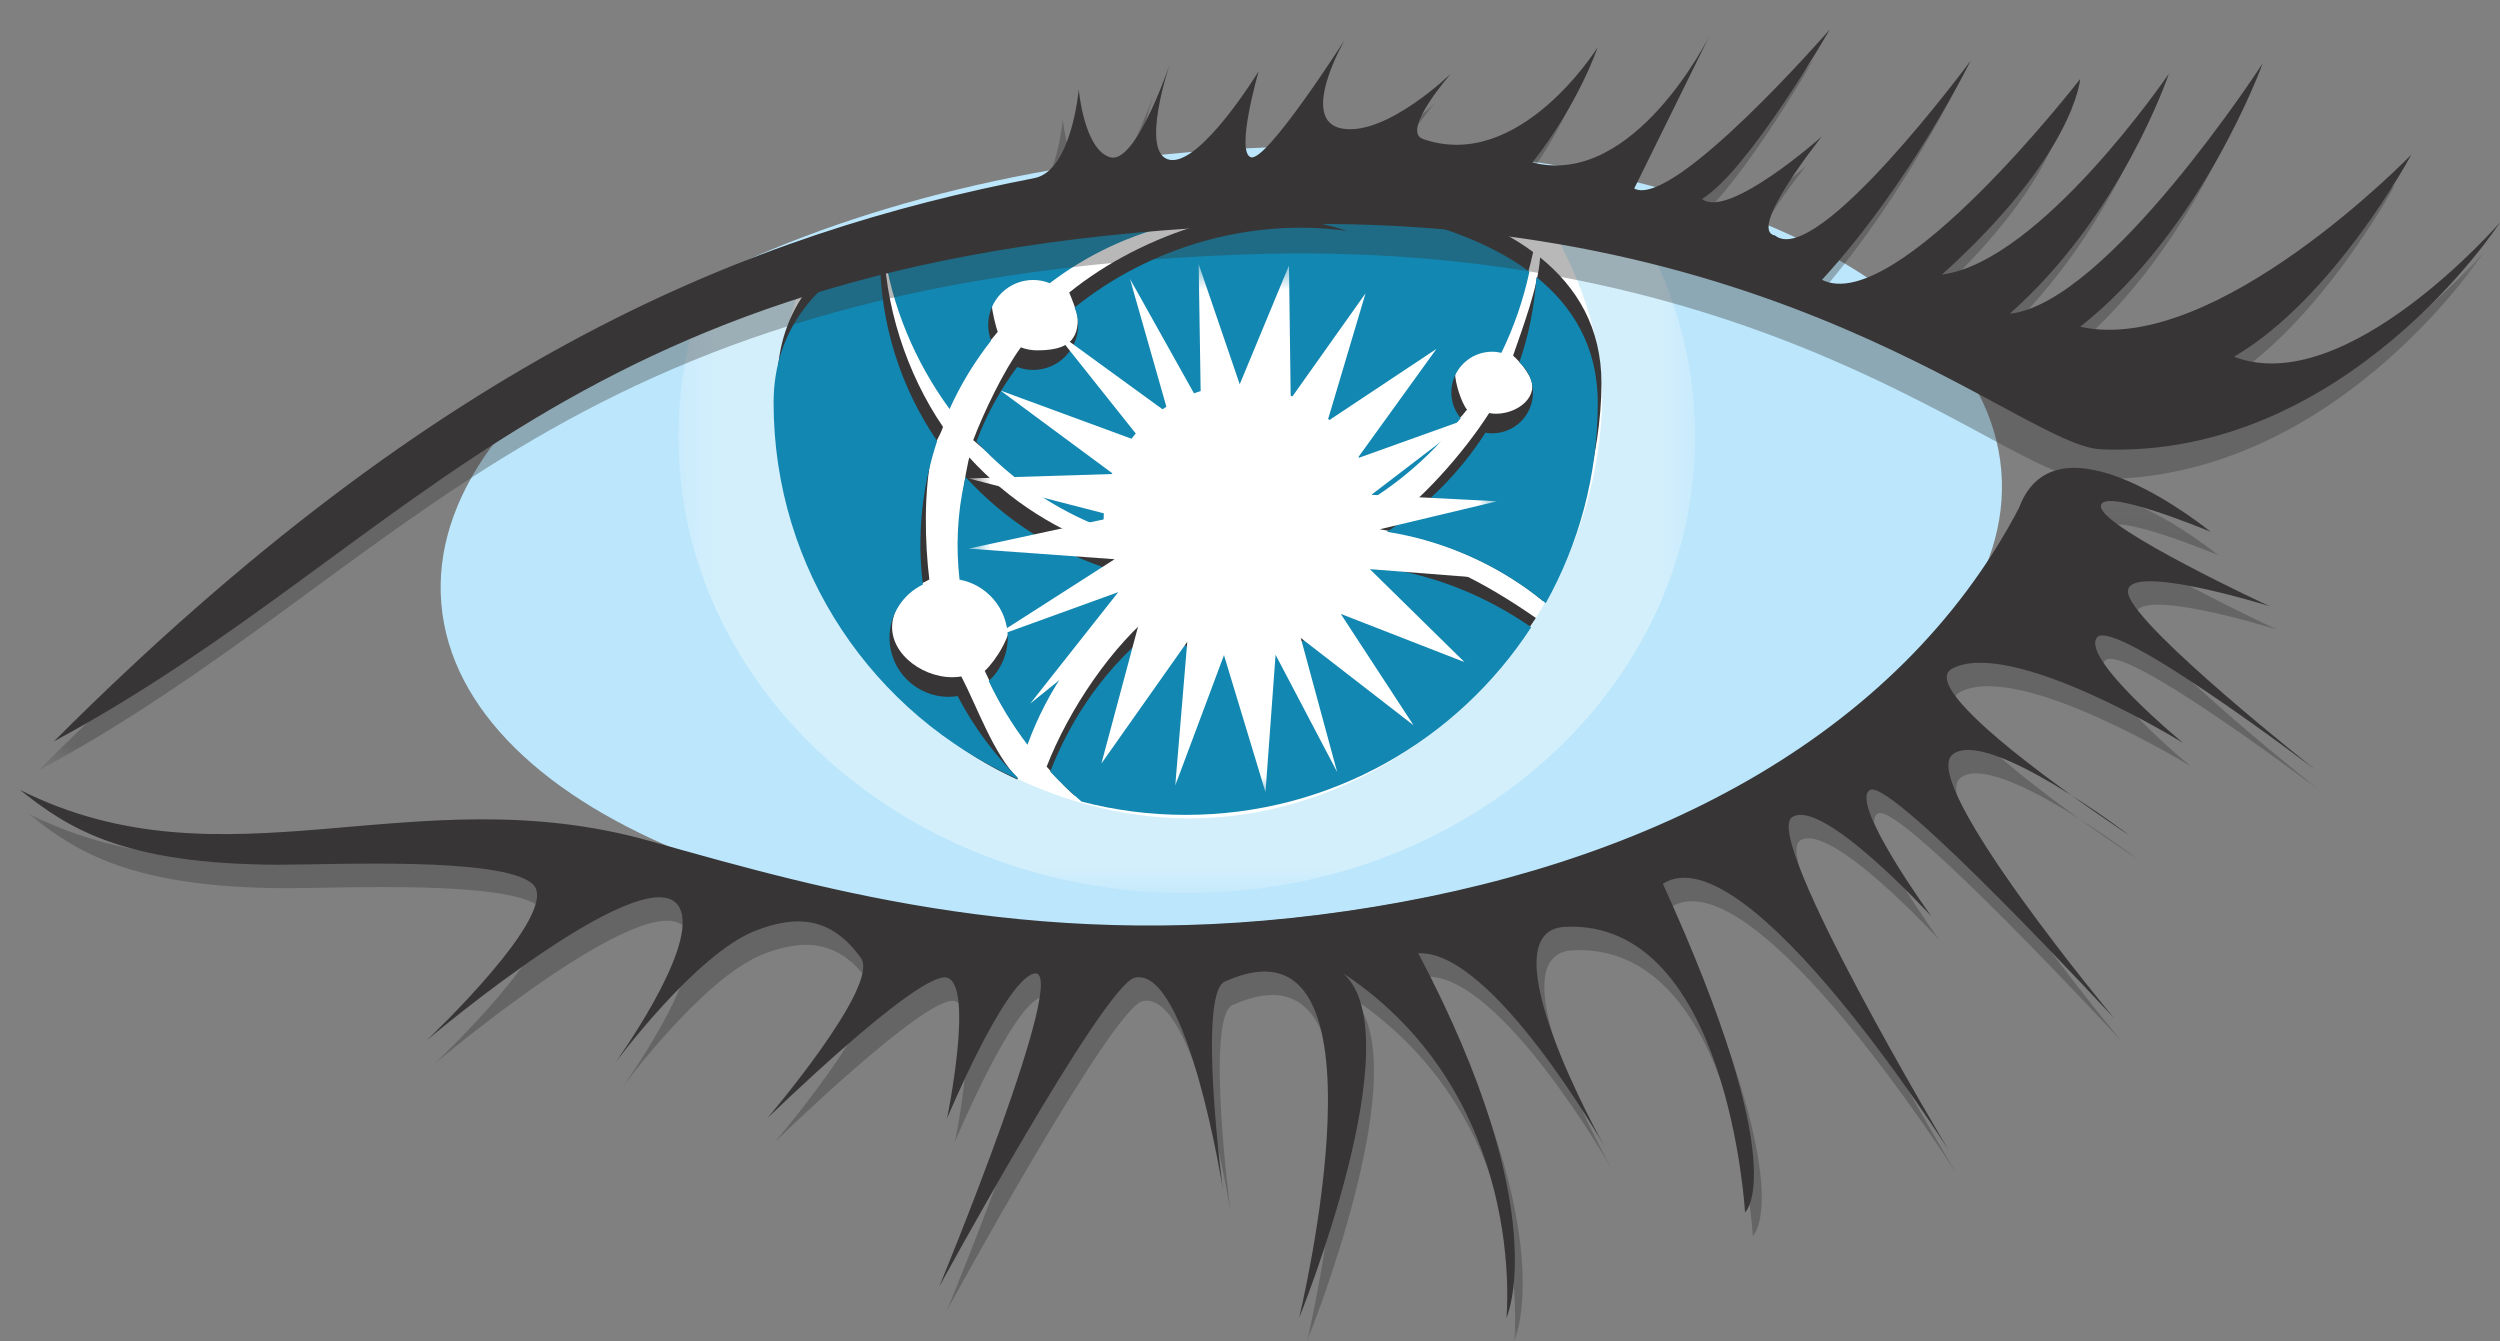
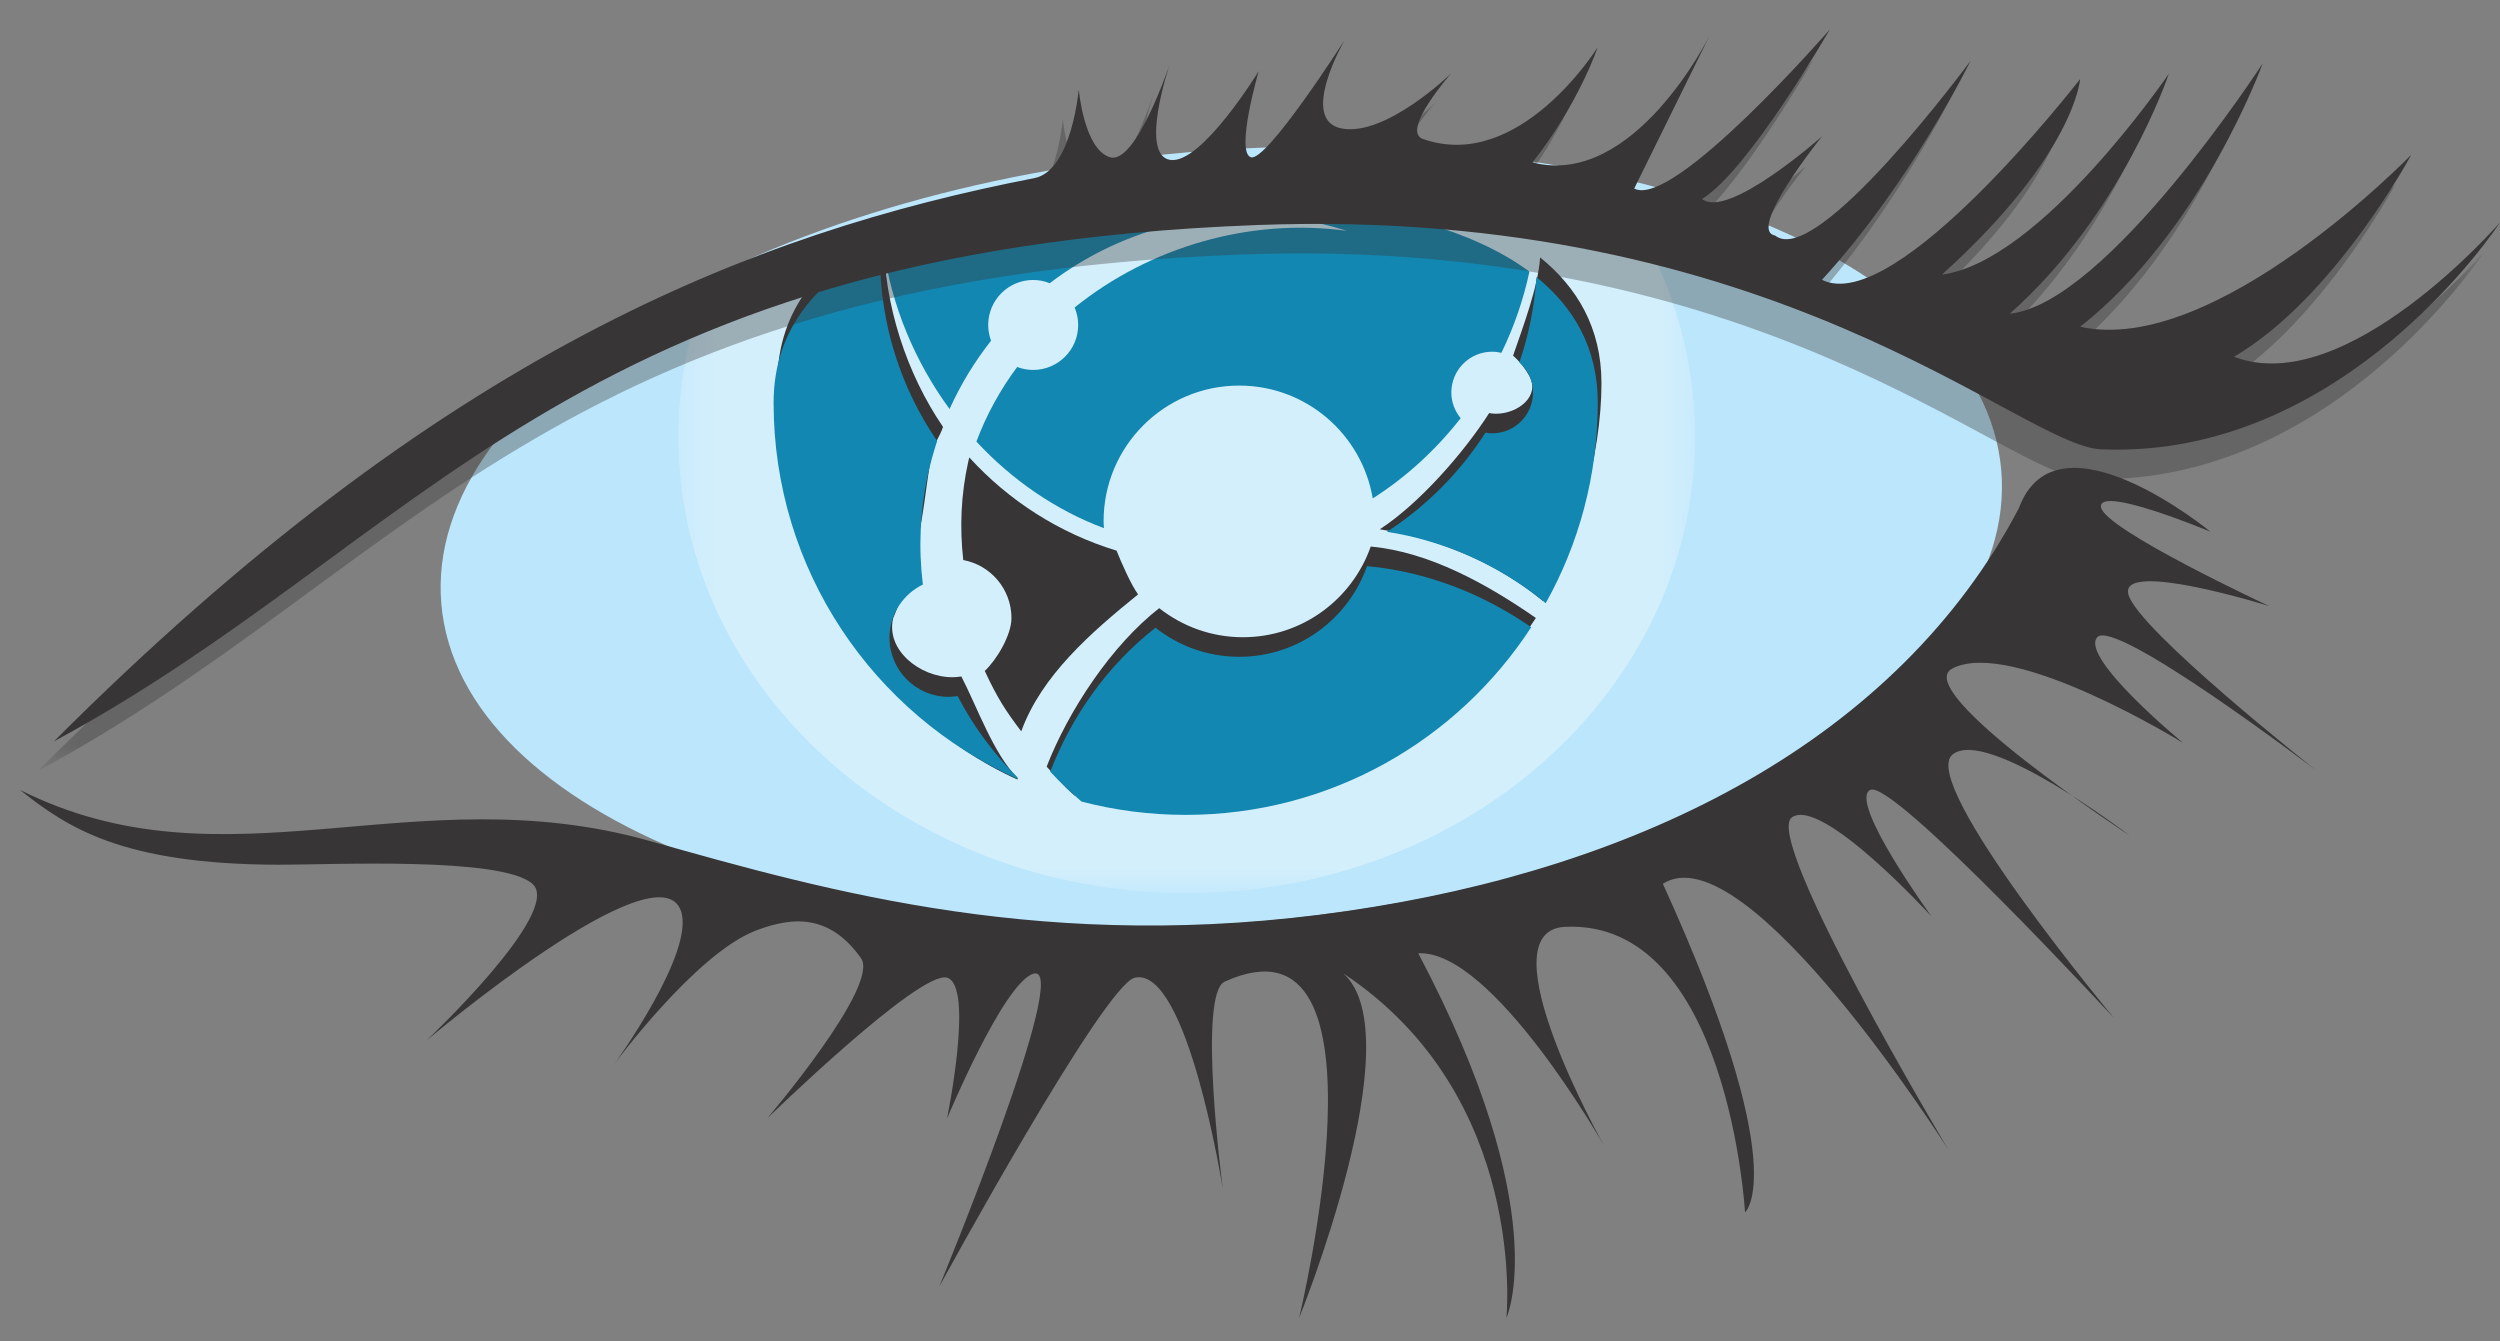
<svg xmlns="http://www.w3.org/2000/svg" width="82" height="44" viewBox="0 0 82 44" fill="none">
  <rect x="0" y="0" width="82" height="44" fill="#808080" stroke="none" />
  <path d="M65.641 15.421C66.239 22.391 55.27 29.025 41.141 30.237C27.012 31.449 15.073 26.78 14.476 19.811C13.877 12.84 24.846 6.206 38.975 4.994C53.104 3.782 65.043 8.45 65.641 15.421Z" fill="#BBE6FB" />
  <mask id="mask0_8_17434" style="mask-type:luminance" maskUnits="userSpaceOnUse" x="22" y="5" width="34" height="25">
    <path d="M22.25 5.809H55.6V29.295H22.25V5.809Z" fill="white" />
  </mask>
  <g mask="url(#mask0_8_17434)">
    <g opacity="0.35">
      <path d="M39.39 5.812C34 5.724 27.694 7.864 23.001 9.868C22.513 11.275 22.25 12.772 22.25 14.324C22.25 22.592 29.715 29.295 38.925 29.295C48.135 29.295 55.6 22.592 55.6 14.324C55.6 11.708 54.851 9.249 53.537 7.109C49.782 6.525 44.619 5.897 39.39 5.812Z" fill="white" />
    </g>
  </g>
-   <path d="M38.924 5.81C35.941 5.628 30.798 7.184 26.509 8.737C25.858 10.275 25.496 11.958 25.496 13.724C25.496 20.968 32.064 26.841 39.012 26.841C45.914 26.841 52.021 20.959 52.528 13.724C52.693 11.368 51.882 9.148 50.756 7.234C46.31 6.451 41.592 5.973 38.924 5.81Z" fill="white" />
-   <path d="M31.267 12.773C31.634 11.962 32.188 11.565 32.725 10.885C32.666 10.725 32.535 10.198 32.535 10.016C32.535 9.201 33.196 8.54 34.01 8.54C34.203 8.54 34.386 8.579 34.554 8.645C36.996 6.784 40.211 5.973 43.442 6.695C43.737 6.762 44.026 6.842 44.31 6.931C41.117 6.488 37.518 7.619 35.07 9.595C35.145 9.771 35.352 10.275 35.352 10.478C35.352 11.293 34.825 11.491 34.01 11.491C33.825 11.491 33.648 11.456 33.485 11.393C32.932 12.136 32.254 13.551 31.922 14.435C33.276 15.646 34.499 16.085 36.093 16.681C36.089 16.605 36.148 16.535 36.148 16.457C36.148 14.001 38.311 12.004 40.768 12.004C42.969 12.004 44.792 13.605 45.148 15.705C46.246 15.007 47.309 14.471 48.118 13.435C47.929 13.205 47.725 12.552 47.725 12.231C47.725 11.492 48.325 10.893 49.065 10.893C49.169 10.893 49.27 10.908 49.368 10.93C49.779 10.086 50.089 9.191 50.287 8.267C46.445 5.423 39.013 5.811 39.013 5.811C39.013 5.811 33.098 5.503 29.094 7.454C29.361 9.385 30.131 11.22 31.267 12.773Z" fill="#373535" />
  <path d="M49.629 11.665C49.9 11.909 50.048 12.124 50.165 12.334C50.524 12.98 49.804 13.571 49.064 13.571C48.989 13.571 48.917 13.561 48.845 13.549C48.012 14.85 46.553 16.519 45.257 17.36C47.244 17.685 49.118 18.481 50.609 19.711C51.695 17.765 52.528 14.956 52.528 12.569C52.528 10.752 51.726 9.421 50.516 8.444C50.452 9.417 49.933 10.778 49.629 11.665Z" fill="#373535" />
  <path d="M33.497 23.988C34.159 22.16 35.788 20.743 37.329 19.496C37.103 19.188 36.765 18.423 36.624 18.062C34.745 17.49 33.082 16.42 31.793 15.004C31.783 15.045 31.772 15.085 31.762 15.127C31.519 16.215 31.474 17.305 31.595 18.369C32.495 18.537 33.176 19.325 33.176 20.274C33.176 20.836 32.683 21.651 32.3 22.006C32.716 22.903 33 23.336 33.497 23.988Z" fill="#373535" />
-   <path d="M33.38 25.523C32.59 24.738 32.044 23.172 31.532 22.188C31.436 22.203 31.338 22.213 31.237 22.213C30.166 22.213 29.044 21.314 29.297 20.273C29.438 19.698 29.835 19.321 30.482 19.007C30.335 17.814 30.295 16.1 30.572 14.861C30.651 14.506 30.819 14.34 30.931 14.002C29.749 12.272 28.985 10.002 28.985 7.75C28.985 7.667 28.989 7.586 28.991 7.504C26.994 8.506 25.496 10.084 25.496 12.569C25.496 18.064 28.661 23.455 33.37 25.568C33.374 25.553 33.377 25.538 33.38 25.523Z" fill="#373535" />
+   <path d="M33.38 25.523C32.59 24.738 32.044 23.172 31.532 22.188C31.436 22.203 31.338 22.213 31.237 22.213C30.166 22.213 29.044 21.314 29.297 20.273C30.335 17.814 30.295 16.1 30.572 14.861C30.651 14.506 30.819 14.34 30.931 14.002C29.749 12.272 28.985 10.002 28.985 7.75C28.985 7.667 28.989 7.586 28.991 7.504C26.994 8.506 25.496 10.084 25.496 12.569C25.496 18.064 28.661 23.455 33.37 25.568C33.374 25.553 33.377 25.538 33.38 25.523Z" fill="#373535" />
  <path d="M44.96 17.927C44.352 19.657 42.706 20.901 40.767 20.901C39.73 20.901 38.779 20.543 38.022 19.948C36.463 21.162 35.049 23.295 34.33 25.145C34.653 25.492 34.878 25.778 35.239 26.086C36.33 26.37 37.832 26.086 39.012 26.086C43.761 26.086 47.966 23.973 50.377 20.269C48.774 19.159 46.883 18.103 44.96 17.927Z" fill="#373535" />
  <path d="M31.146 13.416C31.512 12.605 31.971 11.855 32.507 11.175C32.448 11.015 32.413 10.841 32.413 10.659C32.413 9.845 33.074 9.183 33.888 9.183C34.081 9.183 34.264 9.222 34.432 9.289C36.874 7.427 40.089 6.616 43.32 7.338C43.615 7.405 43.904 7.485 44.189 7.574C40.996 7.131 37.696 8.11 35.248 10.086C35.323 10.262 35.364 10.456 35.364 10.659C35.364 11.474 34.703 12.134 33.888 12.134C33.703 12.134 33.527 12.099 33.363 12.037C32.81 12.779 32.358 13.6 32.026 14.484C33.189 15.737 34.616 16.728 36.21 17.324C36.206 17.248 36.198 17.173 36.198 17.095C36.198 14.639 38.189 12.647 40.646 12.647C42.847 12.647 44.67 14.248 45.026 16.348C46.124 15.65 47.101 14.752 47.91 13.716C47.721 13.486 47.604 13.195 47.604 12.874C47.604 12.135 48.203 11.536 48.943 11.536C49.047 11.536 49.148 11.551 49.246 11.573C49.657 10.729 49.967 9.834 50.165 8.91C46.324 6.066 38.891 6.454 38.891 6.454C38.891 6.454 32.976 6.146 28.972 8.097C29.239 10.028 30.009 11.863 31.146 13.416Z" fill="#1287B1" />
  <path d="M49.836 11.884C50.108 12.129 50.282 12.48 50.282 12.874C50.282 13.614 49.682 14.213 48.943 14.213C48.868 14.213 48.795 14.203 48.723 14.191C47.89 15.493 46.786 16.603 45.49 17.443C47.406 17.742 49.209 18.555 50.7 19.785C51.786 17.839 52.407 15.598 52.407 13.212C52.407 11.395 51.605 10.064 50.394 9.087C50.331 10.06 50.14 10.998 49.836 11.884Z" fill="#1287B1" />
-   <path d="M33.701 24.428C34.364 22.6 35.514 20.959 37.055 19.712C36.829 19.404 36.644 19.066 36.503 18.704C34.623 18.133 32.961 17.063 31.671 15.647C31.662 15.688 31.649 15.728 31.64 15.769C31.397 16.858 31.352 17.948 31.473 19.012C32.373 19.18 33.054 19.968 33.054 20.916C33.054 21.479 32.813 21.985 32.43 22.339C32.777 23.075 33.204 23.776 33.701 24.428Z" fill="#1287B1" />
  <path d="M33.375 25.502C32.585 24.716 31.922 23.814 31.41 22.831C31.314 22.846 31.216 22.856 31.116 22.856C30.044 22.856 29.176 21.987 29.176 20.916C29.176 20.149 29.623 19.487 30.27 19.173C30.123 17.981 30.173 16.743 30.45 15.504C30.53 15.149 30.627 14.803 30.738 14.465C29.556 12.736 28.864 10.645 28.864 8.393C28.864 8.31 28.867 8.229 28.869 8.148C26.872 9.149 25.374 10.728 25.374 13.212C25.374 18.707 28.656 23.433 33.365 25.546C33.368 25.532 33.371 25.517 33.375 25.502Z" fill="#1287B1" />
  <path d="M44.839 18.569C44.23 20.3 42.584 21.543 40.646 21.543C39.608 21.543 38.657 21.185 37.901 20.59C36.342 21.805 35.165 23.459 34.447 25.31C34.769 25.657 35.113 25.984 35.475 26.292C36.566 26.576 37.71 26.728 38.891 26.728C43.639 26.728 47.813 24.276 50.224 20.573C48.621 19.462 46.761 18.745 44.839 18.569Z" fill="#1287B1" />
  <mask id="mask1_8_17434" style="mask-type:luminance" maskUnits="userSpaceOnUse" x="31" y="8" width="19" height="18">
-     <path d="M31.766 8.662H49.104V25.984H31.766V8.662Z" fill="white" />
-   </mask>
+     </mask>
  <g mask="url(#mask1_8_17434)">
    <path d="M44.995 17.422L49.104 16.442L44.979 16.231L48.336 13.666L44.527 15.031L47.115 11.444L43.54 13.82L44.79 9.621L42.335 13.082L42.279 8.708L40.663 12.604L39.316 8.662L39.389 13.306L37.061 9.143L38.321 13.563L34.545 10.817L37.503 14.534L32.815 12.81L36.515 15.547L31.77 15.693L36.621 16.945L31.766 17.995L36.559 18.342L32.517 20.93L36.679 19.422L33.791 23.078L37.44 20.136L36.126 25.043L38.943 21.05L38.548 25.766L40.147 21.49L41.508 25.984L41.839 21.477L43.859 25.323L42.665 20.924L46.364 23.789L43.977 20.136L48.035 21.717L44.932 18.668L49.093 18.995L44.995 17.422Z" fill="white" />
  </g>
  <mask id="mask2_8_17434" style="mask-type:luminance" maskUnits="userSpaceOnUse" x="1" y="1" width="81" height="25">
    <path d="M1.245 1.935H81.478V25.286H1.245V1.935Z" fill="white" />
  </mask>
  <g mask="url(#mask2_8_17434)">
    <g opacity="0.35">
      <path d="M1.245 25.286C13.99 12.541 24.169 8.607 33.407 6.811C34.629 6.573 34.861 3.902 34.861 3.902C34.861 3.902 35.032 5.869 35.887 6.126C36.742 6.383 37.854 3.046 37.854 3.046C37.854 3.046 36.828 6.04 37.854 6.211C38.881 6.383 40.762 3.303 40.762 3.303C40.762 3.303 39.993 5.955 40.506 6.126C41.019 6.297 43.585 2.277 43.585 2.277C43.585 2.277 42.045 4.928 43.499 5.185C44.954 5.442 47.075 3.375 47.075 3.375C47.075 3.375 45.407 5.266 46.151 5.527C49.316 6.639 51.877 2.526 51.877 2.526C51.877 2.526 51.283 4.33 49.744 6.297C53.079 7.152 55.557 2.127 55.557 2.127L53.079 7.152C54.362 7.837 59.495 1.935 59.495 1.935C59.495 1.935 56.843 6.554 55.304 7.494C56.159 8.179 59.238 5.442 59.238 5.442C59.238 5.442 56.758 8.521 57.699 8.692C59.067 9.804 64.113 2.961 64.113 2.961C64.113 2.961 62.147 6.981 59.238 10.146C61.669 11.362 67.706 3.56 67.706 3.56C67.706 3.56 67.535 6.04 63.173 9.975C66.423 9.547 70.615 3.389 70.615 3.389C70.615 3.389 69.075 8.008 65.397 11.258C68.588 10.926 73.693 3.046 73.693 3.046C73.693 3.046 71.726 8.521 67.706 11.686C72.154 12.669 78.569 6.04 78.569 6.04C78.569 6.04 76.046 10.745 72.753 12.669C76.431 14.08 81.478 8.264 81.478 8.264C81.478 8.264 76.431 16.048 68.391 15.706C65.753 15.594 57.773 7.702 40.677 8.35C18.096 9.205 13.306 18.785 1.245 25.286Z" fill="#373535" />
    </g>
  </g>
  <path d="M1.768 24.317C14.513 11.573 24.691 7.639 33.929 5.842C35.152 5.605 35.383 2.934 35.383 2.934C35.383 2.934 35.554 4.902 36.41 5.158C37.265 5.414 38.377 2.079 38.377 2.079C38.377 2.079 37.35 5.073 38.377 5.244C39.403 5.414 41.285 2.335 41.285 2.335C41.285 2.335 40.515 4.987 41.028 5.158C41.541 5.329 44.107 1.309 44.107 1.309C44.107 1.309 42.568 3.96 44.022 4.217C45.476 4.474 47.598 2.407 47.598 2.407C47.598 2.407 45.93 4.298 46.673 4.559C49.838 5.671 52.399 1.558 52.399 1.558C52.399 1.558 51.805 3.362 50.266 5.329C53.602 6.184 56.079 1.159 56.079 1.159L53.602 6.184C54.885 6.869 60.017 0.967 60.017 0.967C60.017 0.967 57.366 5.585 55.826 6.526C56.681 7.211 59.761 4.474 59.761 4.474C59.761 4.474 57.28 7.553 58.221 7.724C59.59 8.836 64.636 1.993 64.636 1.993C64.636 1.993 62.668 6.013 59.761 9.178C62.191 10.394 68.229 2.592 68.229 2.592C68.229 2.592 68.058 5.073 63.695 9.007C66.946 8.579 71.137 2.421 71.137 2.421C71.137 2.421 69.597 7.04 65.919 10.29C69.111 9.958 74.216 2.079 74.216 2.079C74.216 2.079 72.249 7.553 68.229 10.718C72.677 11.701 79.092 5.073 79.092 5.073C79.092 5.073 76.569 9.777 73.275 11.701C76.954 13.113 82 7.296 82 7.296C82 7.296 76.954 15.08 68.913 14.738C66.275 14.625 58.295 6.734 41.199 7.382C18.618 8.237 13.828 17.817 1.768 24.317Z" fill="#373535" />
  <mask id="mask3_8_17434" style="mask-type:luminance" maskUnits="userSpaceOnUse" x="0" y="16" width="77" height="28">
-     <path d="M0.912 16.116H76.225V44H0.912V16.116Z" fill="white" />
-   </mask>
+     </mask>
  <g mask="url(#mask3_8_17434)">
    <g opacity="0.35">
      <path d="M0.912 26.679C7.647 30.058 13.806 26.166 21.569 28.354C27.47 30.017 34.655 32.068 44.406 30.656C54.157 29.246 62.497 25.012 66.475 17.441C67.715 14.063 72.761 18.212 72.761 18.212C72.761 18.212 69.083 16.672 69.169 17.399C69.255 18.126 74.686 20.649 74.686 20.649C74.686 20.649 69.767 19.109 70.067 20.264C70.367 21.419 76.225 26.038 76.225 26.038C76.225 26.038 69.596 20.991 69.041 21.675C68.484 22.36 71.863 25.14 71.863 25.14C71.863 25.14 66.261 21.675 64.293 22.697C62.878 23.431 70.11 28.177 70.11 28.177C70.11 28.177 65.405 24.584 64.293 25.524C63.181 26.466 69.596 34.164 69.596 34.164C69.596 34.164 62.325 26.294 61.599 26.679C60.871 27.064 63.608 30.828 63.608 30.828C63.608 30.828 60.016 26.893 59.033 27.578C58.049 28.262 64.165 38.483 64.165 38.483C64.165 38.483 57.536 28.006 54.799 29.758C59.097 39.189 57.493 40.536 57.493 40.536C57.493 40.536 56.945 30.915 51.591 31.17C48.897 31.298 52.874 38.355 52.874 38.355C52.874 38.355 49.213 31.91 46.775 32.038C51.269 40.541 49.667 44 49.667 44C49.667 44 50.41 36.738 44.316 32.696C46.625 34.748 42.867 44 42.867 44C42.867 44 46.173 30.367 40.429 32.966C39.521 33.376 40.364 39.766 40.364 39.766C40.364 39.766 39.21 32.453 37.478 32.838C36.468 33.062 31.063 42.974 31.063 42.974C31.063 42.974 35.489 32.26 34.142 32.709C33.161 33.037 31.32 37.457 31.32 37.457C31.32 37.457 32.217 33.094 31.32 32.838C30.422 32.581 25.417 37.457 25.417 37.457C25.417 37.457 29.138 33.094 28.497 32.196C27.524 30.835 26.385 30.771 25.032 31.298C23.065 32.065 20.414 35.66 20.414 35.66C20.414 35.66 23.056 32.02 22.595 30.656C21.853 28.465 14.255 34.891 14.255 34.891C14.255 34.891 18.746 30.656 17.719 29.758C16.693 28.86 11.12 29.138 9.38 29.133C4.248 29.117 2.469 27.913 0.912 26.679Z" fill="#373535" />
    </g>
  </g>
  <path d="M0.655 25.909C7.391 29.288 13.55 25.396 21.312 27.584C27.213 29.247 34.399 31.298 44.15 29.886C53.901 28.475 62.24 24.241 66.218 16.672C67.458 13.293 72.504 17.441 72.504 17.441C72.504 17.441 68.827 15.902 68.912 16.629C68.998 17.356 74.429 19.879 74.429 19.879C74.429 19.879 69.511 18.34 69.81 19.494C70.11 20.649 75.969 25.268 75.969 25.268C75.969 25.268 69.34 20.221 68.784 20.906C68.228 21.59 71.607 24.369 71.607 24.369C71.607 24.369 66.004 20.906 64.037 21.927C62.621 22.661 69.853 27.406 69.853 27.406C69.853 27.406 65.148 23.814 64.037 24.755C62.925 25.696 69.34 33.394 69.34 33.394C69.34 33.394 62.069 25.524 61.342 25.909C60.615 26.294 63.352 30.058 63.352 30.058C63.352 30.058 59.76 26.123 58.776 26.808C57.793 27.491 63.908 37.713 63.908 37.713C63.908 37.713 57.279 27.235 54.542 28.988C58.84 38.419 57.237 39.766 57.237 39.766C57.237 39.766 56.688 30.145 51.334 30.4C48.64 30.529 52.617 37.585 52.617 37.585C52.617 37.585 48.957 31.139 46.519 31.268C51.013 39.771 49.41 43.23 49.41 43.23C49.41 43.23 50.153 35.967 44.059 31.926C46.368 33.978 42.61 43.23 42.61 43.23C42.61 43.23 45.917 29.597 40.173 32.196C39.265 32.606 40.108 38.996 40.108 38.996C40.108 38.996 38.953 31.683 37.222 32.068C36.212 32.292 30.806 42.204 30.806 42.204C30.806 42.204 35.233 31.49 33.886 31.94C32.904 32.267 31.063 36.686 31.063 36.686C31.063 36.686 31.961 32.324 31.063 32.068C30.165 31.811 25.161 36.686 25.161 36.686C25.161 36.686 28.882 32.324 28.24 31.426C27.268 30.065 26.128 30.002 24.776 30.529C22.808 31.295 20.157 34.89 20.157 34.89C20.157 34.89 22.8 31.25 22.338 29.886C21.596 27.696 13.999 34.12 13.999 34.12C13.999 34.12 18.489 29.886 17.463 28.988C16.436 28.09 10.863 28.368 9.123 28.363C3.991 28.347 2.213 27.143 0.655 25.909Z" fill="#373535" />
</svg>